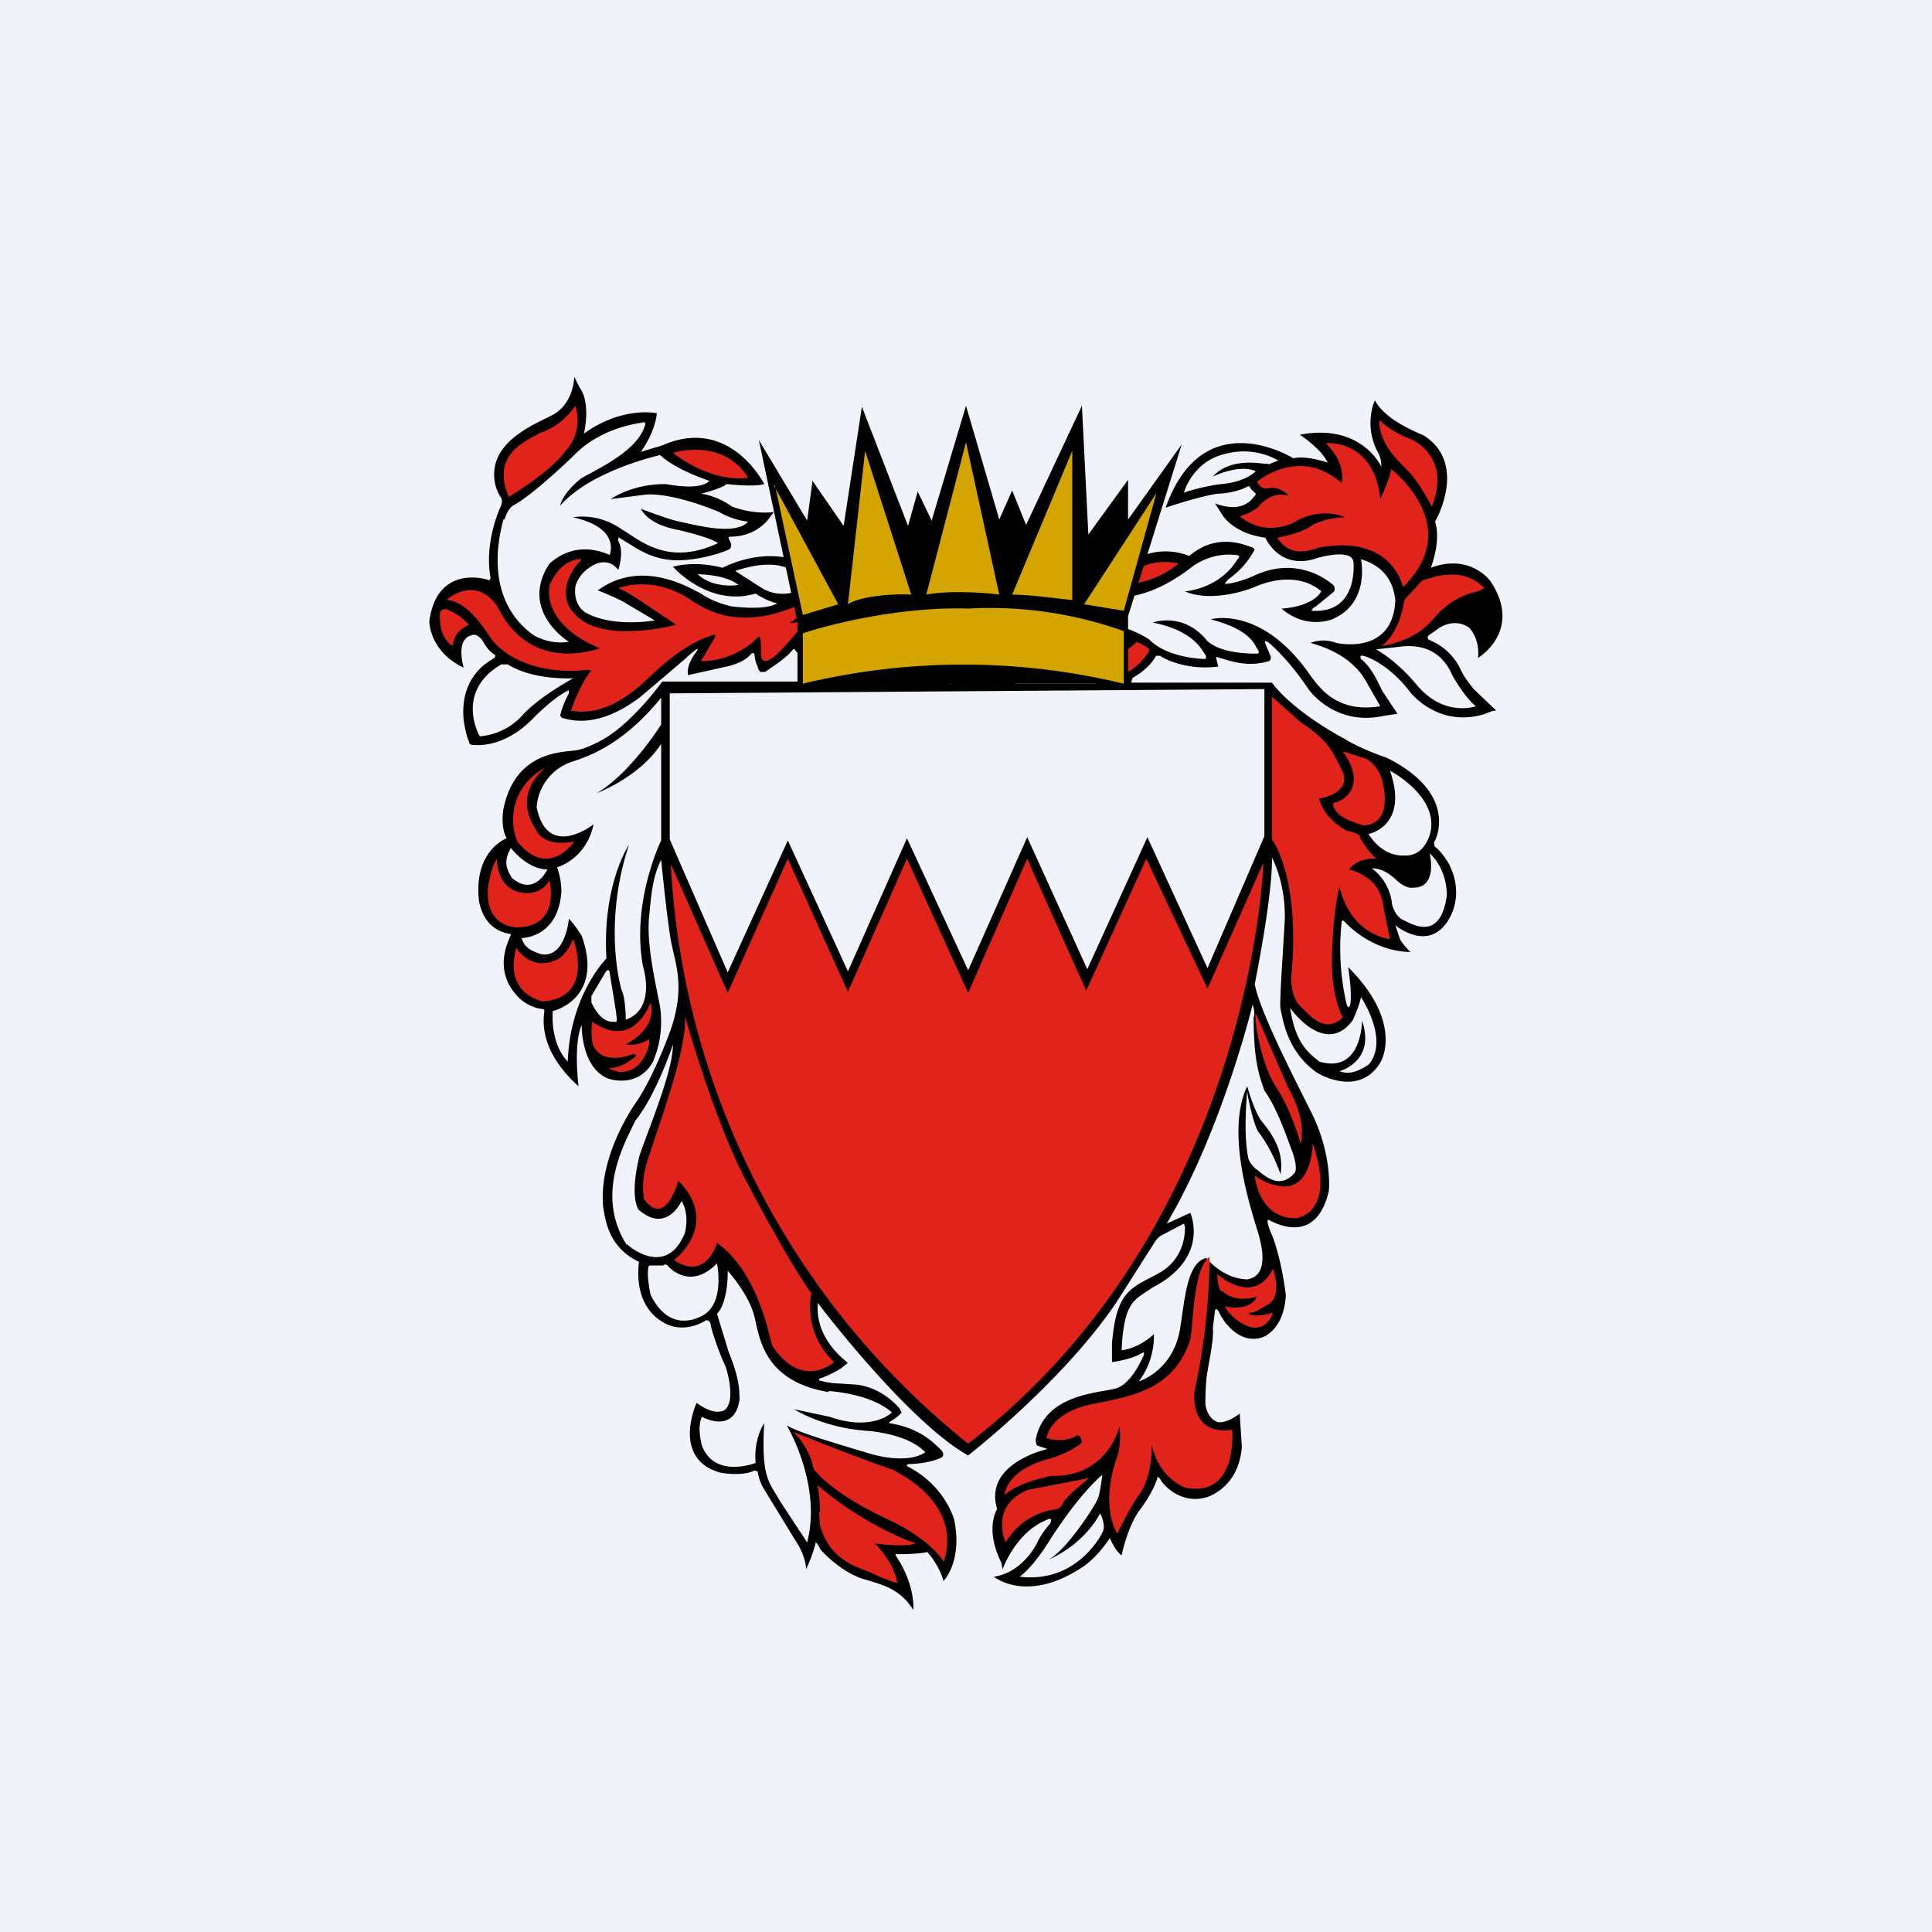
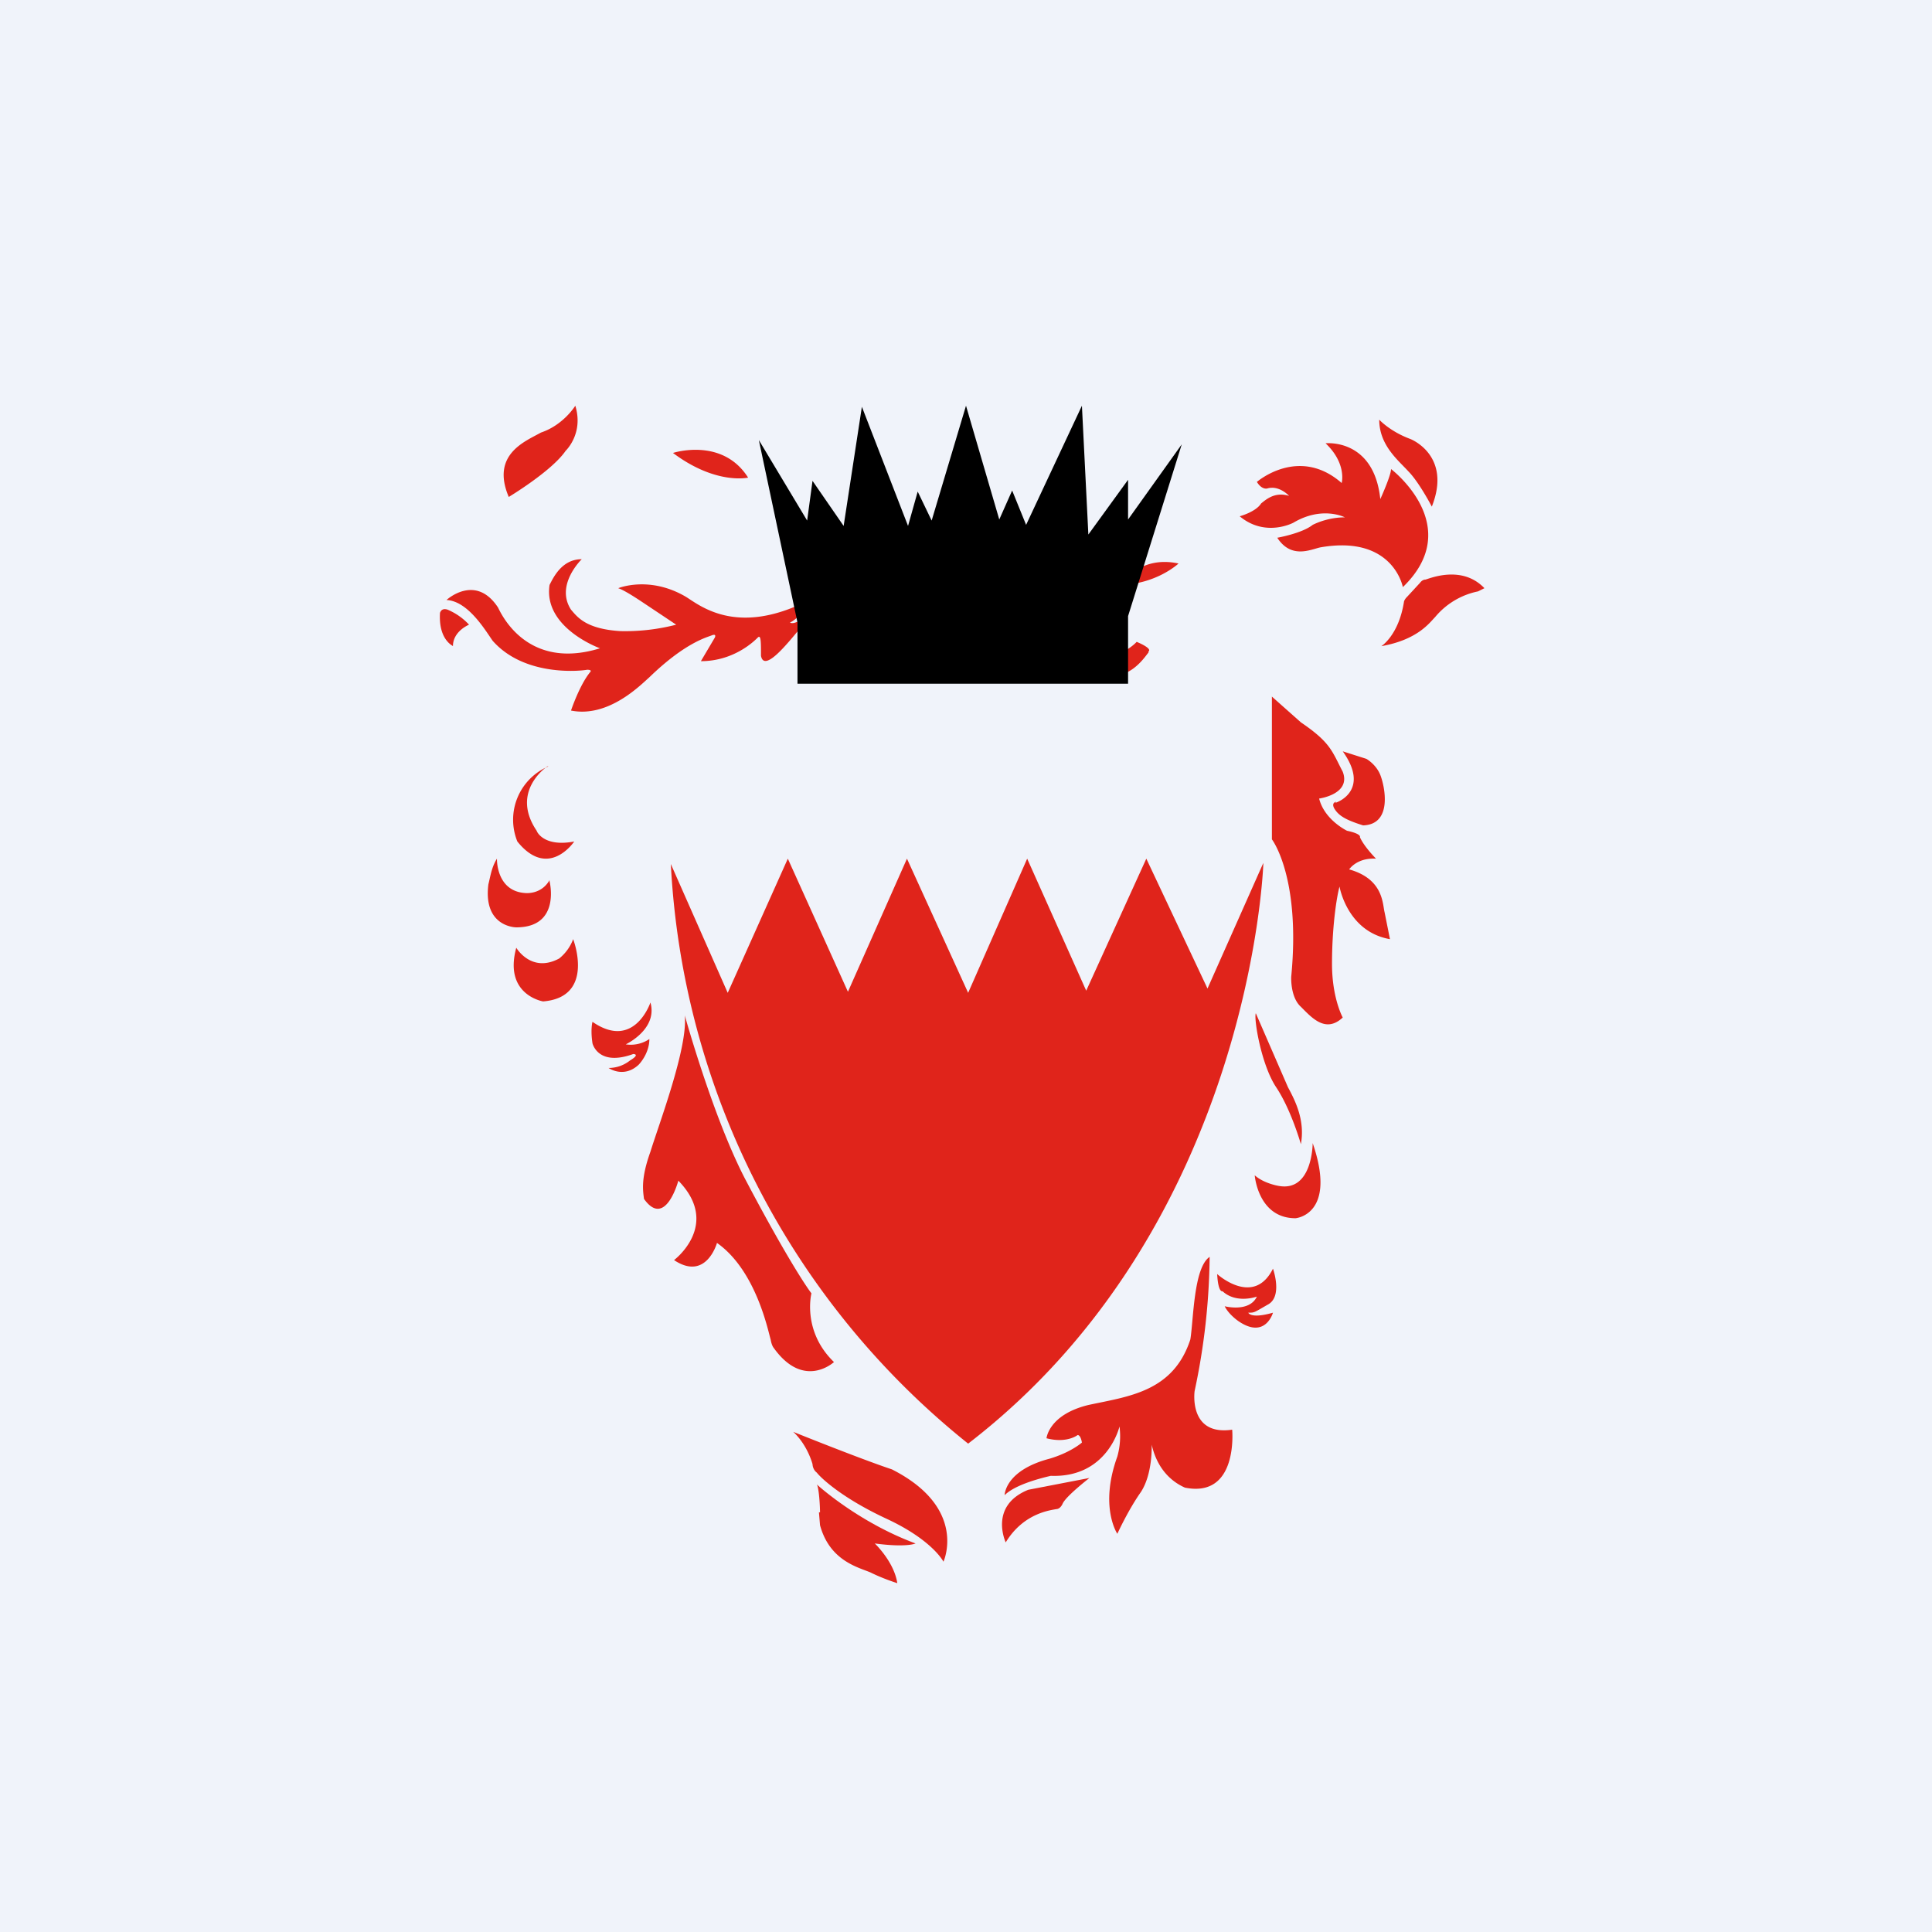
<svg xmlns="http://www.w3.org/2000/svg" width="18" height="18" viewBox="0 0 18 18">
  <path fill="#F0F3FA" d="M0 0h18v18H0z" />
-   <path d="M13.73 6.42c-.07-.09-.1-.13-.13-.2a.55.55 0 0 0-.29-.26s-.02-.02 0-.04l.1-.07s.14-.1.28 0c0 0 .1.1.08.28 0 0 .42-.25.12-.71-.05-.07-.24-.25-.56-.13 0 0 .1-.25.04-.43 0 0 .31-.53-.1-.8-.06-.03-.36-.14-.46-.33 0 0-.1.2.01.45.02.04.05.08.05.17 0 0-.18-.41-.76-.3 0 0 .2.13.26.26 0 0-.2-.07-.32-.04 0 0-.84-.53-1.19.46 0 0 .29-.1.48-.13 0 0 .16 0 .29-.07 0 0 .02 0 .02.02l.04.04s.02.01 0 .03c-.02.02-.1.17-.37.07l.07.11s.1.17.4.21c0 0 .13.31.48.19 0 0 .33-.1.34.04 0 0 .05.48-.39.45 0 0 0-.02.04-.04l.17-.14s.02-.04-.02-.07c-.04-.03-.33-.27-.74-.07 0 0-.16.07-.26.07l.03-.04a.8.8 0 0 0 .25-.28l-.02-.02c-.03 0-.31-.16-.59.08 0 0-.45-.21-.77.3 0 0-.36-.1-.56 0 0 0-.1-.28-.6-.08 0 0-.1.03-.13.01 0 0 .03.16.23.23 0 0 .02.01 0 .03-.03 0-.35.17-.38.18v-.02c.01-.02.07-.23-.18-.5v-.04l-.18.07c-.04.02-.17.08-.22.18 0 0-.22-.12-.48-.08 0 0-.41-.49-1.08-.17 0 0-.23-.07-.46-.01 0 0 .33.38.77.25 0 0 .1.07.2.09 0 0-.07.07-.42.03 0 0-.16-.03-.29-.12-.1-.05-.55-.33-.96-.03 0 0 .2.08.26.12l.27.16s-.38.07-.64-.07c0 0-.12-.06-.1-.24 0 0 .02-.14.2-.22 0 0 .12-.05.2.06 0 0 .06-.17 0-.27 0 0 0-.05.01-.03l.13.08c.05.03.2.13.41.13.22 0 .44-.08.48-.1 0 0 .05-.02 0-.1 0 0-.01-.02.02-.02s.24 0 .37-.19l.03-.04s-.17.03-.39-.05c0 0-.13-.1-.29-.12 0 0 .2-.05.24-.09 0 0 .25.03.35 0 0 0-.32-.64-.95-.36l-.2.06s.13-.17.15-.36c0 0-.32-.07-.68.19 0 0 .07-.28-.04-.43l-.05-.1s0 .27-.23.37c-.09.05-.4.17-.49.4 0 0-.08.18.04.36 0 0 .02.03-.01.09 0 0-.15.32-.09.65 0 0 0 .04-.03.02 0 0-.47-.15-.54.39 0 0 0 .28.32.43 0 0-.08-.26.07-.3 0 0 .04-.03.1.04.05.08.06.1.12.14 0 0 .02.02-.02.04-.03.02-.31.16-.27.57 0 0 .02.14.05.2 0 0 0 .03.03.03s.28.04.56-.24c0 0 .19-.2.34-.27v.03a.89.89 0 0 0-.08.2s0 .02.02.03c.03 0 .3.13.73-.2l.4-.34c.11-.1.15-.13.12-.08 0 0-.1.12-.08.22l.36-.08s.16-.03.23-.12c0 0 .02-.02.03.01 0 .04.02.1.03.11 0 .03.02.04.02.05h.05c.02-.02.19-.12.25-.2 0 0 .02-.03.03 0 .02.02.13.2.59.2 0 0 .03 0 .04.02l.1.07H6.17s-.25.35-.52.52c0 0-.16.1-.28.12-.12.02-.57 0-.68.55 0 0-.03.16.03.27 0 0-.3.11-.26.56 0 0 .02.29.29.33 0 0 .02 0 0 .03 0 .02-.18.32.1.58 0 0 .09.08.2.09 0 0 .03 0 .02.03 0 .04-.07.34.32.69 0 0-.05-.4.03-.57 0 0-.01.4.25.5 0 0 .28.1.42-.17 0-.02.1-.2.06-.5-.06-.3-.13-.62-.1-.86.02-.23.04-.37.11-.51 0 0 .06.62.1.8.04.19.12.4-.01.78 0 0-.14.4-.31.66 0 0-.37.5-.32 1 .02.1.04.36.32.5 0 0 .02 0 .01.03 0 .03-.05.38.23.54 0 0 .17.12.4-.02 0 0 .03 0 .04.03 0 .04.08.28.14.4 0 0 .1.3 0 .4 0 0-.08.08-.27-.06 0 0-.24.52.22.65 0 0 .2.04.32-.02l.03.01c0 .02.02.1.05.15l.33.54c.02.03.07.14.07.22 0 0 .06-.12.09-.25 0 0 .02.01.04.06.04.05.19.2.37.27.18.06.36.08.5.3 0 0 .02-.23-.16-.5 0 0-.02-.03.01-.02.04 0 .19 0 .28-.02 0 0 .11.12.15.27 0 0 .18-.18.1-.57 0 0-.08-.31-.42-.49 0 0-.05-.02 0-.03.05 0 .2-.01.3-.06 0 0 .04-.02 0-.07-.05-.04-.17-.2-.48-.25 0 0-.02 0 .01-.02 0 0 .07-.04.1-.08l-.02-.04c-.02-.02-.16-.19-.4-.22l-.16-.01a.75.75 0 0 1-.19-.03s0-.02.02-.02c0 0 .16-.06.22-.12 0 0 .04-.02.02-.03-.02-.02-.3-.22-.27-.55 0 0 .83 1.1 1.4 1.42 0 0 .89-.69 1.39-1.44l.35-.55s.03-.05.08-.07l.19-.1.01.03c0 .03.01.29-.24.43s-.4.15-.44.66v.17s.18-.02.29-.09c0 0 .02 0 0 .04s-.12.27-.27.3c-.17.04-.65.06-.73.47 0 0 0 .06.02.06l.09.03s-.6.13-.47.56c0 0-.12.18.04.5l.01.06c0 .01.12-.36.44-.47 0 0 .03 0 0 .05a.72.72 0 0 0-.12.18s-.13.27-.4.31c0 0 .3.25.81-.08 0 0 .13-.07.27-.28 0 0 .05.12.11.16 0 0 .05-.25.16-.41 0 0 .12-.15.17-.3 0 0 0-.04.03 0 .02.05.19.24.43.17 0 0 .3-.08.33-.47l-.02-.31s-.11.09-.2.08c0 0-.1-.02-.12-.17 0 0 0-.21.02-.3.01-.08.06-.29.05-.41l.02-.16s.01-.04.04.02c.03.07.18.3.4.23 0 0 .2-.06.22-.39 0 0-.03-.29-.12-.54 0 0-.09-.2-.03-.16.06.03.43.23.55-.27 0 0 .04-.34-.17-.75-.2-.4-.47-.93-.52-1.18 0 0 .17-.84.16-1.18 0 0 .13.23.12.58-.02.36-.05.76-.04.83.02.07.05.4.35.6 0 0 .38.23.58-.1 0 0 .23-.36-.3-.89 0 0 .04.24.02.35 0 0-.02.07-.04-.03a2.3 2.3 0 0 1-.04-.74s0-.03.03 0 .25.27.61.28c0 0-.09-.09-.1-.13L13 8.62s.27.23.46 0c0 0 .21-.23.04-.57 0 0-.07-.12-.13-.16 0 0-.02-.03 0-.06 0 0 .23-.43-.45-.77 0 0-.24-.08-.4-.18 0 0-.46-.24-.67-.52h-1.31s0-.03.02-.05c.04-.02.16-.1.21-.2h.04c.02.02.24.14.54.1l-.02-.08s0-.02.03 0c.04 0 .23.1.46.03 0 0 .02 0 .02-.04L11.79 6s-.02-.04.02-.02c.03.02.2.17.38.44 0 0 .24.35.7.25l.13-.02-.14-.21c-.05-.1-.1-.22-.2-.3 0 0-.02-.04.02-.03.05.01.25.09.44.34 0 0 .26.34.7.2 0 0 .06-.03.1-.03l-.21-.2Zm-1.91-2.1h-.04c-.03 0-.32-.06-.48.12 0 0 .24-.12.4-.05 0 0-.09.1-.32.12-.1.01-.27.05-.35.08 0 0 .08-.29.38-.36a.66.66 0 0 1 .5.06l-.1.04Zm-7.12.52c.03-.1.08-.13.08-.13.19-.1.57-.47.57-.47.25-.26.62-.3.62-.3.06-.02.04.02.04.02-.07.25-.47.42-.6.5-.18.15-.19.25-.19.25.29-.33.93-.47.93-.47.15.14.46.24.46.24-.08.08-.29.05-.41.03-.32 0-.51.14-.51.14L6 4.61c.26-.03.7.16.7.16a.7.7 0 0 0 .27.09c-.12.14-.53.02-.64 0-.1-.02-.36-.12-.36-.12.08.14.26.18.36.2.3.07.36.12.36.12-.47.22-.73-.03-.9-.13-.23-.16-.45-.11-.45-.11.45.1.34.35.34.35-.3-.13-.49.02-.56.08-.29.44.18.73.18.73-.2.03-.34-.07-.34-.07-.48-.36-.29-.98-.27-1.07Zm.17 1.82s-.14.18-.4.2c0 0-.24-.41.2-.67h.06c.02.01.2.14.61.13 0 0-.3.16-.47.34Zm-.1 1.52c-.04-.07-.09-.14-.01-.28 0 0 .15.2.34.2 0 0-.12.26-.33.08Zm.96 1.34c-.04 0-.13.01-.22-.18v-.06l.13-.22s.03-.05.04 0l.06.37c0 .03.02.1-.01.09Zm.43-2.77s-.28.45-.6.64c0 0 .4-.15.6-.46v.9S5.88 8.4 5.99 9c0 0 .13.4-.16.5 0 0 0-.2-.04-.28 0 0-.18-.59.07-1.35 0 0-.25.37-.21 1.06 0 0-.34.34-.36.96 0 0-.16-.14-.14-.47 0 0 .48-.11.27-.7 0 0-.06-.1-.12-.16 0 0-.03.37-.26.33-.08-.03-.15-.05-.18-.15 0 0 .34 0 .37-.43a.66.66 0 0 0-.04-.23s.27-.07.34-.4c0 0-.43.34-.53-.16a.48.48 0 0 1 .32-.42c.19-.06.5-.18.84-.6v.26Zm4.11 7.53c-.03.06-.26.47-.77.41 0 0 .12-.08.28-.34.16-.25.34-.48.49-.61 0 0-.02.19-.05.24-.02.05-.28.46-.45.55 0 0 .31-.12.48-.43 0 0 .06.11.02.18Zm3.21-5.94c-.06.45-.34.26-.41.23-.07-.03-.1-.14-.1-.14-.02-.23-.19-.34-.19-.34.03 0 .11 0 .22.1.1.1.17.08.17.08.23 0 .15-.32.15-.32.17.16.16.39.16.39Zm-.53-1.16s.44.23.38.56c0 0-.04.25-.26.23 0 0-.18.02-.32-.2 0 0 .38-.07.2-.59Zm-.4.95s.06.13.15.23c.1.1.1.26.08.28 0 0-.05-.15-.17-.3-.07-.11-.05-.21-.05-.21Zm-.53 1.25v.01c.02.03.33.45.58.12 0 0 .06-.12.08-.22 0 0 .27.4.07.63-.08.05-.17.1-.27.06 0 0 .34-.09.21-.47 0 0 0 .5-.4.38-.08-.07-.22-.15-.27-.5ZM8.4 5.54s.17-.19.28-.14c0 0 .3.38.05.51 0 0-.15-.26-.34-.33 0 0-.02-.02.01-.04Zm0 .45s-.4.07-.7-.19c0 0 .45-.2.7.2ZM6.5 5.35s.26 0 .38.1c0 0-.23.04-.38-.1Zm.6.13-.25-.16s.26-.1.45-.04c0 0 .17.04.4.19 0 0-.17 0-.24.03-.06.02-.21.07-.36-.02Zm.96.72s-.4.05-.63-.21c0 0 .1-.13.18-.16 0 0 .31.32.8.23 0 0 .1.16.1.3 0 0-.3.01-.45-.16ZM5.84 11.6c-.3-.47-.02-.95.08-1.16.2-.25.35-.71.35-.71 0 .24-.2.72-.31 1.03-.1.4-.01.51-.01.51.26.23.4-.08.4-.08.08.13.03.3.03.3-.16.39-.48.16-.54.1Zm.7.66c-.06.03-.31.15-.48-.2-.02-.11-.03-.18-.02-.25 0 0 0-.02.02-.02h.12s.01-.02.04 0c.02.03.22.23.46-.02 0 0 .08.38-.14.49Zm1.18.7s.39.02.59.2c0 0-.18.18-.58.04l-.33-.07s.26.17.67.2c0 0 .38.02.55.2 0 0-.15.13-.56 0-.4-.12-.63-.19-.73-.25 0 0 .33.55.19 1.09l-.25-.38c-.1-.18-.18-.21-.15-.73 0 0-.1.14-.08.37 0 0-.38.15-.5-.16 0 0-.05-.17 0-.27 0 0 .3.17.35-.16 0-.11-.01-.22-.1-.44l-.11-.36s.1-.08.1-.4c0 0 .2.22.25.43.05.22.1.6.69.7Zm4.06-2.8c.12.17.2.41.26.57.06.17.02.2.02.2-.15.17-.3 0-.36-.04-.06-.05-.07-.1-.07-.1-.05-.24-.01-.62-.01-.62.01.08.06.3.1.37.14.18.21.4.21.4.04-.23-.1-.4-.18-.5-.07-.1-.13-.32-.13-.32-.2.42.02 1.1.1 1.36.12.4-.05.43-.1.44-.24-.01-.38-.2-.38-.2-.18.04-.2.38-.24.62-.05.43-.39.53-.39.53.16-.21.14-.44.14-.44-.15.14-.3.15-.3.15.02-.47.13-.47.28-.58.55-.28.36-.7.36-.7l-.22.1c.52-.88.8-2.04.8-2.04.03.08.01.12.01.12 0 .43.06.56.1.68Zm0-3.73v1.36l-.53 1.23-.56-1.22-.56 1.23-.56-1.23-.55 1.24-.57-1.23-.55 1.24-.56-1.22-.56 1.23-.54-1.24V6.46l5.54-.04Zm-1.56-.06h-.76s.26-.12.34-.26c0 0 .3.23.42.26Zm-.2-.5c.14-.02.38.05.43.06.04.02.03.04.03.04-.19.13-.4.17-.4.17a.53.53 0 0 0-.05-.28Zm-.33.25c-.03.03-.27.25-.56.2 0 0 .2-.13.23-.3 0 0 .2-.02.35.05 0 0 .02.01-.02.05Zm-.85.25s.18-.3.44-.34c0 0-.13.31-.44.34Zm3.61-.38c-.13-.05-.24 0-.24 0 .4.11.5.33.53.38l.12.21c-.42.07-.58-.2-.64-.27-.46-.68-.94-.54-.94-.54.34.09.4.21.43.27.04.05 0 .05 0 .05-.4 0-.48-.14-.48-.14-.22-.25-.49-.15-.49-.15.4.08.46.27.49.3.02.04-.01.04-.01.04-.38-.02-.51-.18-.51-.18-.35-.23-.83-.18-.83-.18.14.16.12.37.12.37-.7-.54-1.17.09-1.17.09a.8.8 0 0 0-.06-.25c.35-.08.7-.35.7-.35-.26-.05-.3-.14-.3-.14.46-.19.54.1.54.1.16-.1.4-.06.4-.06.09.04.27.03.27.03.33 0 .6-.19.74-.3.15-.1.3-.11.38-.1.08 0 .03.04.03.04-.17.28-.49.3-.49.3.23.1.56 0 .67-.05.4-.16.6.05.6.05-.09.15-.37.16-.37.16.23.2.47.1.47.1.36-.15.27-.56.27-.56.3.09.31.33.32.38-.02.5-.5.41-.55.4Zm.74.38s-.16-.2-.37-.32l.18-.02c.04 0 .38-.09.53.26 0 0 .11.2.22.29 0 0-.3.11-.56-.21Z" />
  <path d="M9.37 14.37c.17-.28.43-.3.47-.31.04 0 .06-.05.06-.05.03-.07.25-.24.25-.24l-.57.11c-.37.15-.21.49-.21.49ZM5.27 4.2s.17-.16.09-.42c0 0-.11.18-.32.25-.14.08-.47.2-.3.6 0 0 .4-.24.53-.43ZM4.1 5.7c-.02.27.13.32.12.32 0-.14.15-.2.15-.2a.58.58 0 0 0-.2-.14c-.06-.02-.07.03-.07.03Zm9.24-.98c.19-.48-.2-.63-.2-.63-.19-.07-.29-.18-.29-.18 0 .24.18.38.27.48.1.1.22.33.22.33Zm-2.9.73c.34-.01.54-.2.54-.2-.37-.08-.54.2-.54.2Z" fill="#E0241B" />
  <path d="M11.75 4.69c-.05.08-.2.12-.2.12.24.2.5.06.5.06.27-.16.48-.05.48-.05-.13 0-.24.04-.3.07-.1.08-.33.12-.33.12.13.2.31.11.4.09.68-.12.77.37.77.37.59-.57-.11-1.1-.11-1.1 0 .06-.1.28-.1.28-.06-.57-.51-.52-.51-.52.2.19.15.37.15.37-.4-.35-.79-.01-.79-.01.05.08.1.06.1.06.11-.03.2.07.2.07-.13-.04-.21.03-.26.07Zm.7 2.78c-.05.01-.02.06-.02.06.04.07.11.11.27.16.28-.01.2-.37.16-.47-.04-.1-.13-.15-.13-.15L12.51 7c.25.35-.03.47-.07.48Zm-1.75-1.4c.04-.03-.11-.09-.11-.09-.12.13-.45.23-.45.23.33.24.53-.1.56-.13ZM6.97 4.45c-.24-.38-.7-.23-.7-.23.4.3.7.23.7.23Zm1.34 9.24c-.3-.1-.92-.35-.92-.35s.12.1.18.3c0 0 0 .05.04.08.03.04.22.23.65.43.43.2.53.4.53.4s.23-.5-.48-.86ZM5.12 8.2c-.08.14-.23.12-.23.12C4.62 8.3 4.63 8 4.63 8c-.05.08-.06.16-.08.24-.05.4.26.4.26.4.42 0 .31-.43.31-.43Zm6.8 2.85s-.14-.02-.23-.1c0 0 .03.4.38.4 0 0 .39-.03.16-.7 0 0 0 .45-.31.4Zm-.06.77c-.18.36-.52.05-.52.05.01.18.05.16.05.16.13.12.32.05.32.05-.07.15-.3.09-.3.09.04.08.13.14.13.14.25.17.32-.08.32-.08-.21.06-.23 0-.23 0 .06 0 .05 0 .19-.08.13-.08.04-.33.04-.33Zm-.73 1.14a6.25 6.25 0 0 0 .14-1.25c-.15.1-.15.59-.18.77-.16.49-.58.53-.95.61-.37.09-.39.31-.39.31.19.05.29-.03.29-.03.03 0 .04.07.04.07s-.1.09-.3.15c-.42.11-.42.34-.42.34.09-.09.3-.15.43-.18.53.02.64-.46.64-.46a.7.7 0 0 1-.02.28c-.17.47 0 .72 0 .72s.1-.22.22-.39c.11-.17.1-.43.1-.44.06.26.22.36.31.4.5.1.44-.54.44-.54-.41.06-.35-.36-.35-.36Zm.76-2.83c.14.21.23.53.23.53.04-.22-.05-.4-.12-.53l-.3-.69c-.02.05.05.48.19.69Zm1.94-4.65c-.21-.22-.51-.09-.55-.08-.03 0-.05.03-.05.03l-.12.13c-.03.03-.03.05-.03.05-.05.31-.21.41-.21.41.34-.06.45-.22.5-.27a.7.7 0 0 1 .4-.24l.06-.03Z" fill="#E0241B" />
  <path d="M12.57 8.1s.07-.11.25-.1c0 0-.11-.11-.15-.2 0 0 .02-.03-.12-.06 0 0-.21-.1-.26-.3 0 0 .3-.04.22-.25-.1-.19-.11-.27-.39-.46l-.27-.24v1.33s.27.35.18 1.28c0 0-.01.19.09.28.1.1.23.25.39.1 0 0-.1-.18-.1-.5 0-.33.04-.61.07-.72 0 0 .07.42.47.49l-.05-.25c-.02-.08-.01-.31-.33-.4Zm-7.36.83c-.26.14-.4-.1-.4-.1-.12.44.25.5.25.5.49-.04.28-.58.28-.58a.42.42 0 0 1-.13.18Zm-.1-1.79a.54.54 0 0 0-.29.7c.29.36.53 0 .53 0-.26.05-.34-.07-.35-.1-.25-.37.1-.6.1-.6Zm1.52-1.22c.05-.02.03.02.03.02l-.13.22c.31 0 .5-.19.53-.22.03-.03.03.04.03.17.03.16.25-.12.36-.25.29-.29.66-.16.72-.14.37.13.44.64.44.64h.17c0-.13-.09-.32-.15-.44-.32-.48-.82-.38-.9-.38-.07.01-.07.04-.07.04-.23.28-.3.22-.3.22.11-.05.16-.2.16-.2-.66.33-1 .04-1.13-.04-.34-.2-.63-.08-.63-.08.06.02.18.1.24.14l.3.2a1.9 1.9 0 0 1-.52.06c-.32-.02-.4-.13-.46-.2-.15-.23.1-.47.1-.47-.18 0-.26.16-.3.24-.06.4.47.59.47.59-.68.21-.92-.32-.95-.38-.21-.32-.48-.07-.48-.07.2.01.36.28.43.38.3.34.83.28.88.27.05 0 .03.02.03.02-.1.12-.18.36-.18.36.35.07.65-.24.73-.31.33-.32.53-.37.58-.39Zm-.8 3.81s.3-.14.23-.39c0 0-.15.45-.54.18 0 0-.02.07 0 .2 0 0 .05.22.38.1 0 0 .07 0-.03.06a.32.32 0 0 1-.2.07s.14.1.28-.03c0 0 .1-.1.1-.24 0 0-.09.07-.22.05Zm1.8 4.36.01.12c.09.33.35.39.47.44.12.06.25.1.25.1-.03-.2-.21-.37-.21-.37.3.04.38 0 .38 0-.54-.2-.92-.55-.92-.55.02.03.03.2.03.26Zm.14-1.4c-.3-.29-.21-.64-.21-.64-.09-.12-.31-.48-.62-1.07-.3-.58-.56-1.52-.56-1.52.03.3-.24 1.01-.32 1.27-.09.25-.07.36-.06.44.2.28.32-.17.32-.17.4.41-.04.74-.04.74.3.2.4-.16.4-.16.37.26.48.84.5.9.01.06.03.08.03.08.28.39.56.13.56.13Z" fill="#E0241B" />
  <path d="m11.77 8.04-.52 1.17L10.68 8l-.56 1.23-.55-1.23-.55 1.25L8.45 8 7.9 9.24 7.34 8l-.56 1.25-.53-1.2a7.4 7.4 0 0 0 2.77 5.4c2.64-2.03 2.75-5.4 2.75-5.4Z" fill="#E0241B" />
  <path d="M10.5 6.37H7.43V5.8L7.07 4.1l.45.75.05-.37.29.42.17-1.11.43 1.11.09-.32.13.27L9 3.78l.31 1.06.12-.27.13.32.52-1.11.06 1.2.37-.51v.37l.5-.7-.5 1.6v.63Z" />
-   <path d="m7.22 4.52.26 1.21.33-.1-.6-1.11ZM8.06 4.2 7.9 5.63c.12-.08.44-.1.59-.09L8.06 4.2ZM9 4.12l-.37 1.42c.2-.04.54-.02.68 0L9 4.12ZM9.99 4.2l-.56 1.34c.17 0 .44.04.56.05V4.2ZM10.77 4.6l-.67 1.03.37.06.3-1.08ZM9.02 5.67c-.64-.02-1.3.15-1.54.23v.47a6.36 6.36 0 0 1 2.99 0v-.49a3.7 3.7 0 0 0-1.45-.21Z" fill="#D4A400" />
</svg>